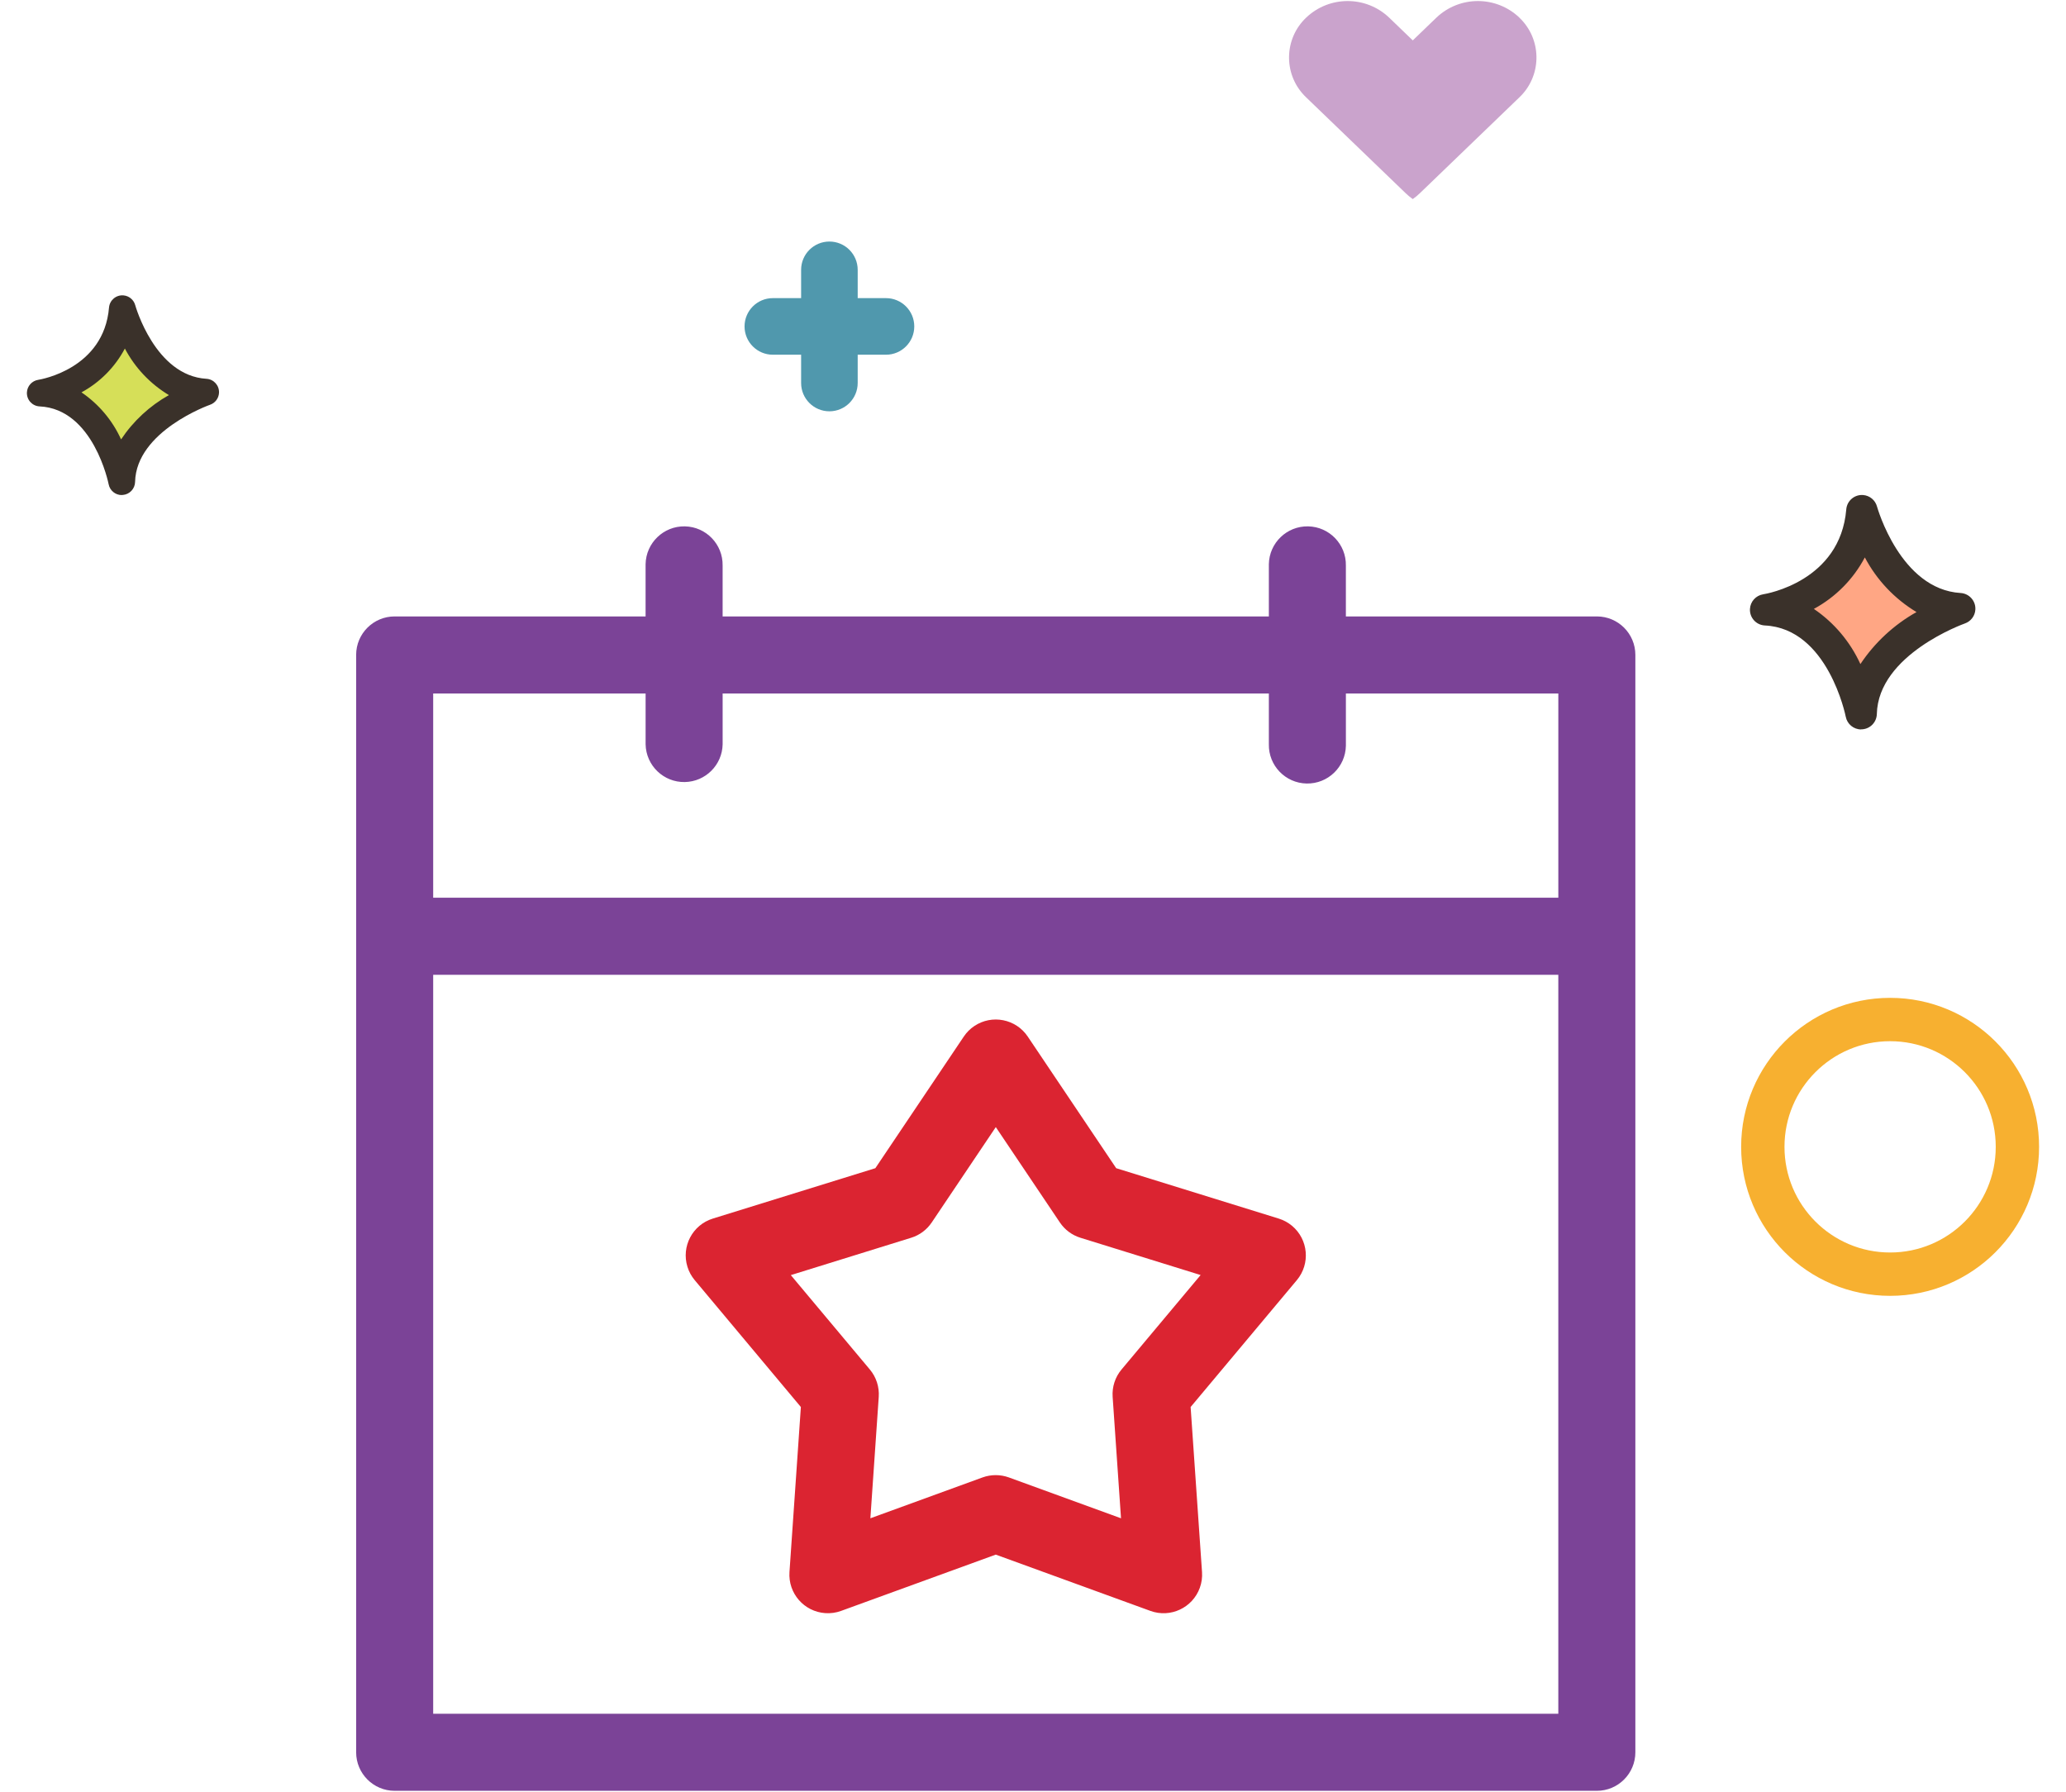
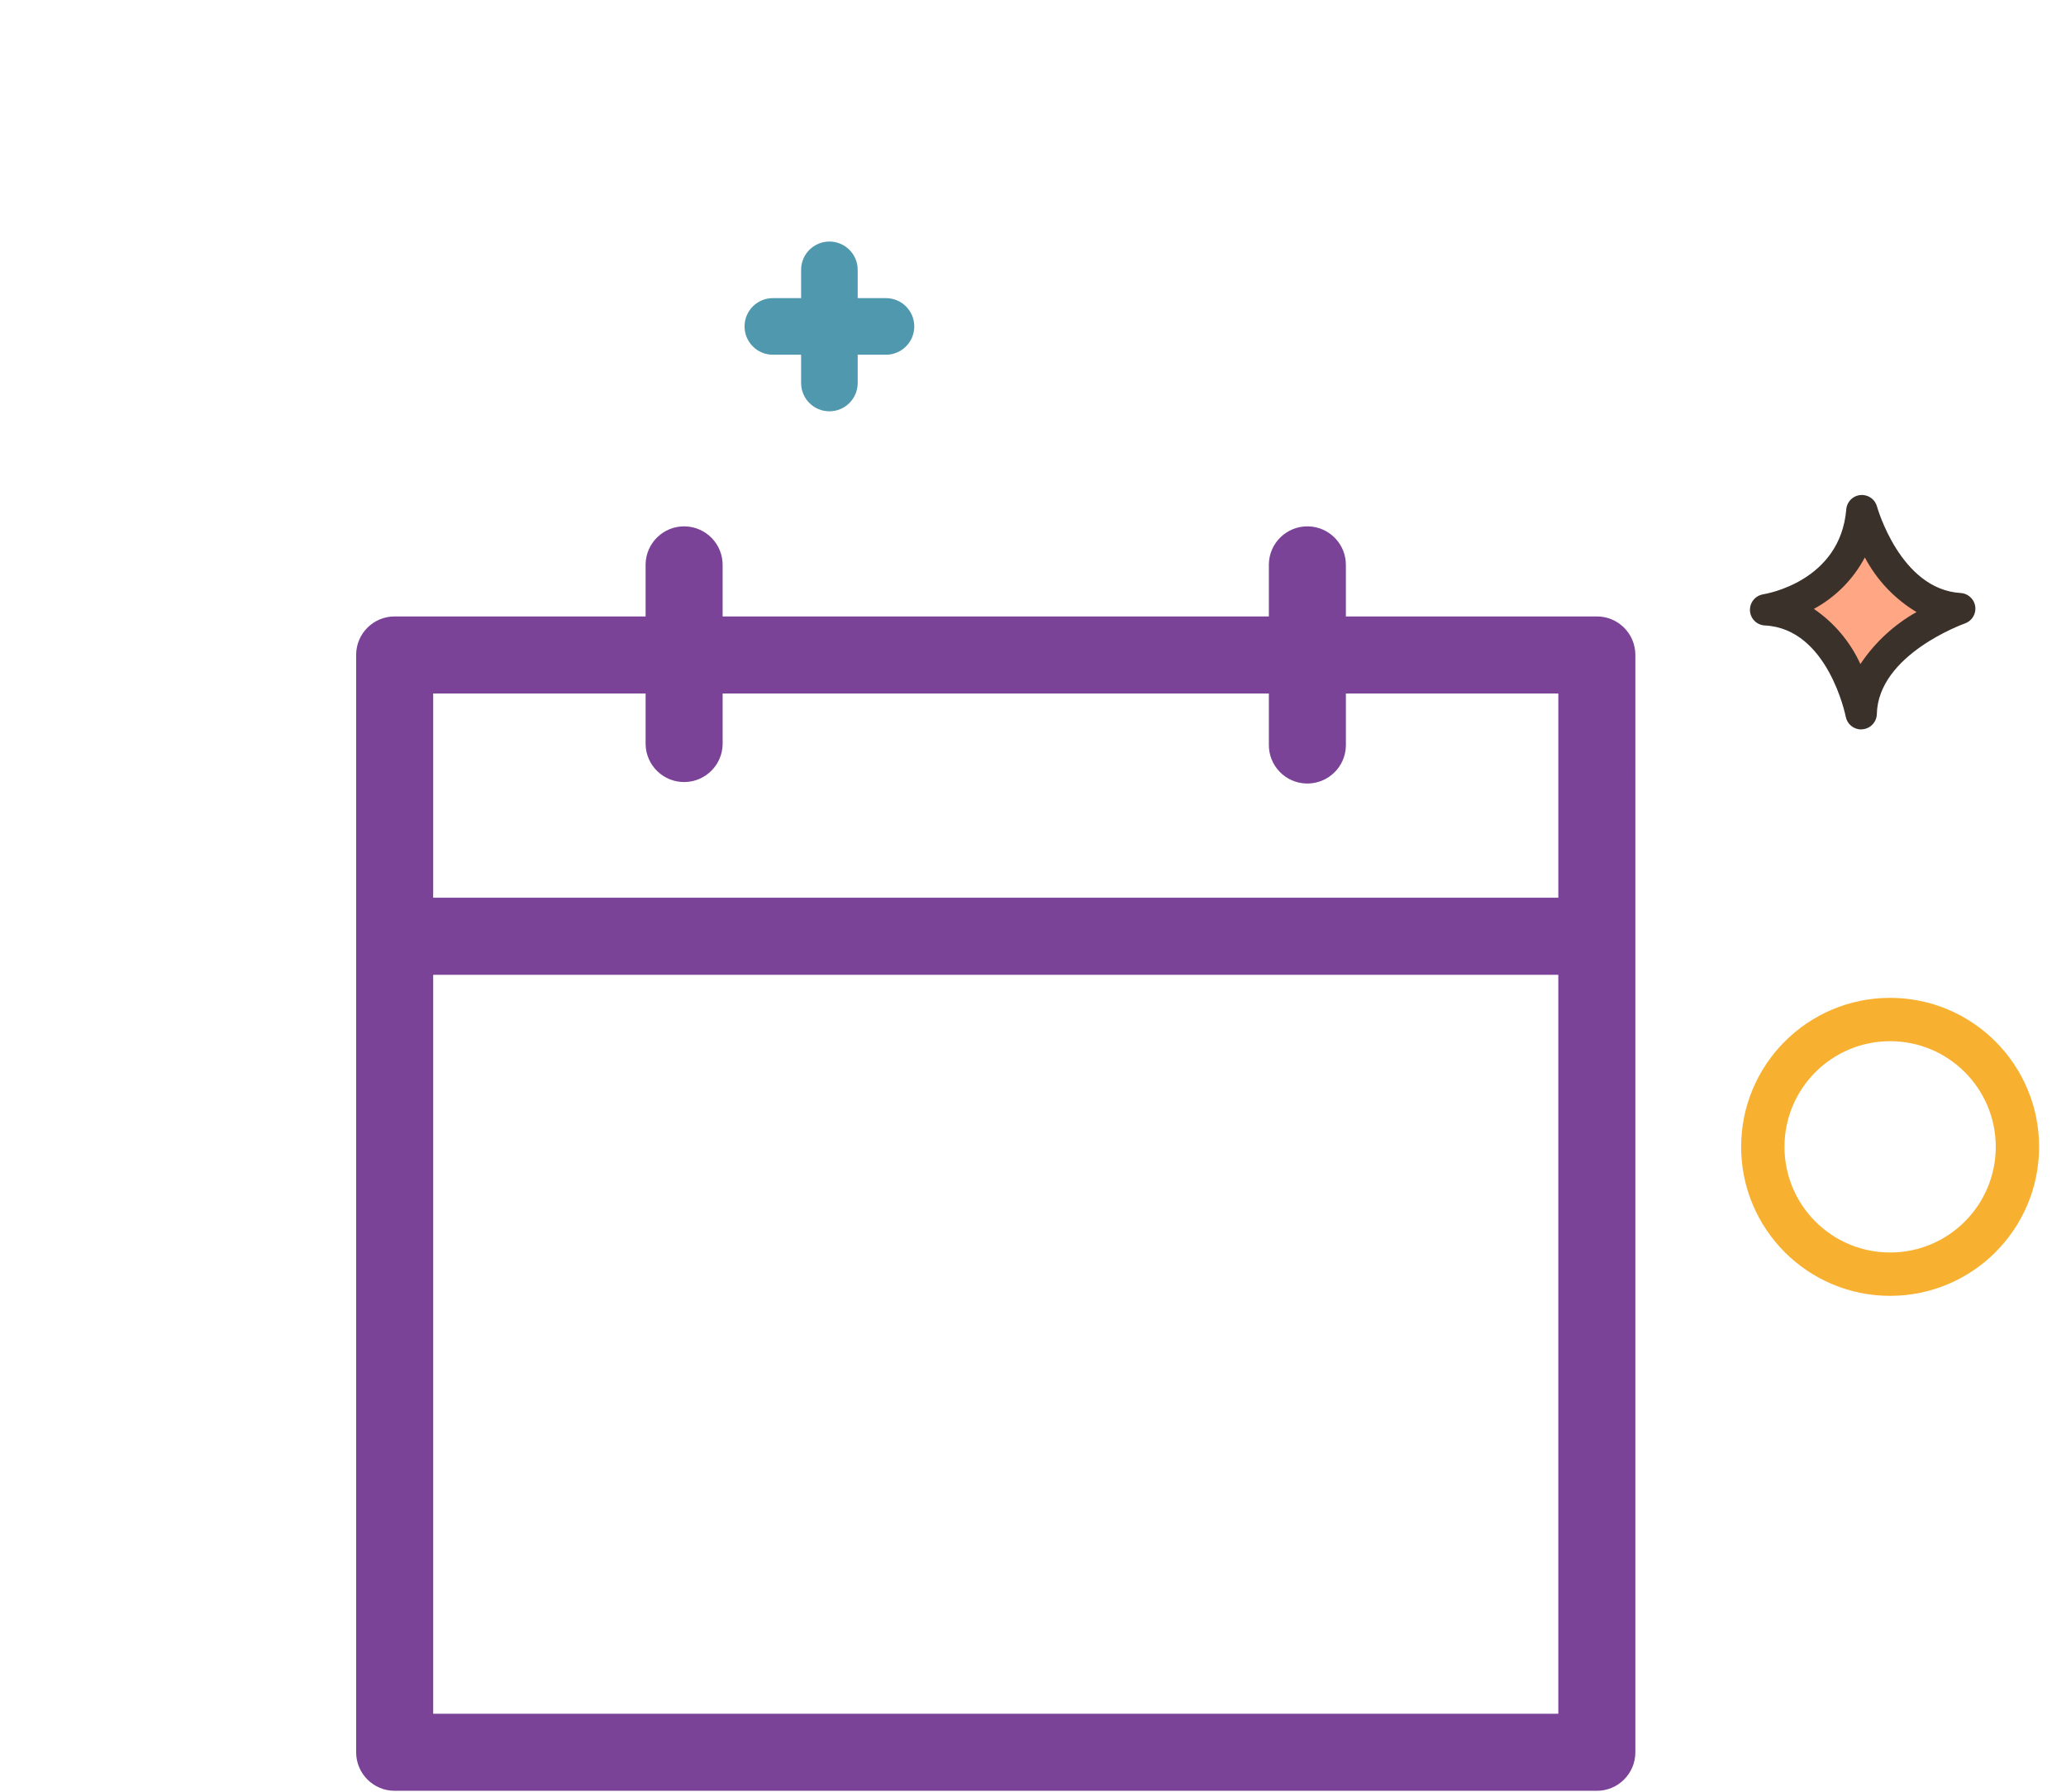
<svg xmlns="http://www.w3.org/2000/svg" version="1.1" id="Layer_1" x="0px" y="0px" width="143px" height="124px" viewBox="-0.38 1.261 143 124" enable-background="new -0.38 1.261 143 124" xml:space="preserve">
  <g id="Group_3069" transform="translate(-897.263 -2590.001)">
    <g id="event" transform="translate(920.542 2627.188)">
      <path id="Path_5136" fill="#7B4397" d="M86.865,6.732H69.497V3.217c0.029-1.473-1.142-2.689-2.614-2.718    c-1.473-0.028-2.689,1.143-2.717,2.616c-0.001,0.033-0.001,0.068,0,0.102v3.515H26.358V3.217c0.028-1.473-1.142-2.689-2.615-2.718    c-1.472-0.028-2.688,1.144-2.717,2.616c0,0.033,0,0.068,0,0.102v3.515H3.659C2.188,6.73,0.994,7.921,0.992,9.391    c0,0.001,0,0.004,0,0.006v75.937c0,1.473,1.194,2.667,2.667,2.667h83.208c1.473,0,2.667-1.194,2.667-2.667V9.398    c0.002-1.471-1.189-2.664-2.661-2.666c-0.002,0-0.004,0-0.006,0H86.865z M84.201,82.67H6.324V31.531h77.877V82.67z M84.201,26.198    H6.324V12.064h14.703v3.514c0.028,1.473,1.245,2.644,2.717,2.615c1.433-0.028,2.588-1.183,2.615-2.615v-3.514h37.807v3.514    c-0.029,1.473,1.142,2.689,2.615,2.717c1.473,0.028,2.688-1.143,2.717-2.614c0-0.035,0-0.069,0-0.103v-3.514h14.704V26.198z" />
-       <path id="Path_5137" fill="#DB2431" d="M31.774,61.442l-0.789,11.42c-0.101,1.47,1.008,2.743,2.478,2.844    c0.371,0.025,0.744-0.026,1.093-0.154l10.707-3.896l10.706,3.896c1.385,0.503,2.914-0.212,3.418-1.596    c0.126-0.35,0.18-0.722,0.153-1.094l-0.789-11.42l7.353-8.781c0.945-1.13,0.797-2.812-0.333-3.758    c-0.271-0.226-0.583-0.396-0.922-0.501l-11.25-3.487l-6.122-9.109c-0.821-1.222-2.477-1.548-3.699-0.728    c-0.288,0.193-0.534,0.44-0.727,0.728l-6.122,9.109l-11.25,3.487c-1.407,0.437-2.192,1.931-1.756,3.337    c0.104,0.338,0.275,0.65,0.502,0.922L31.774,61.442z M39.409,49.729c0.582-0.18,1.085-0.555,1.424-1.061l4.433-6.597l4.434,6.597    c0.339,0.506,0.842,0.881,1.423,1.061l8.32,2.58l-5.474,6.537c-0.443,0.527-0.663,1.208-0.615,1.896l0.579,8.4l-7.762-2.827    c-0.589-0.213-1.234-0.213-1.824,0l-7.762,2.827l0.579-8.4c0.048-0.688-0.173-1.369-0.615-1.896l-5.471-6.532L39.409,49.729z" />
    </g>
    <g id="Group_3059" transform="translate(-3414 538)">
      <g id="Group_3054" transform="translate(-258.008 -8.852)">
-         <path id="Path_5207" fill="#D6DF58" d="M4577.363,2083.477c0,0,1.487,5.521,5.77,5.775c0,0-5.717,1.974-5.813,6.193     c0,0-1.126-5.919-5.641-6.131C4571.68,2089.318,4576.938,2088.52,4577.363,2083.477z" />
-         <path id="Path_5208" fill="#3A312A" d="M4577.319,2096.374c-0.445,0-0.826-0.315-0.909-0.751     c-0.009-0.052-1.051-5.207-4.775-5.385c-0.511-0.023-0.905-0.457-0.881-0.967c0.02-0.439,0.348-0.804,0.783-0.872     c0.182-0.028,4.543-0.766,4.9-5.002c0.044-0.509,0.492-0.886,1.001-0.842c0.386,0.033,0.71,0.304,0.813,0.678     c0.014,0.049,1.371,4.882,4.932,5.095c0.51,0.031,0.898,0.471,0.866,0.981c-0.023,0.372-0.267,0.694-0.62,0.816     c-0.049,0.017-5.109,1.82-5.188,5.341c-0.011,0.472-0.377,0.861-0.849,0.9c-0.024,0-0.05,0-0.074,0L4577.319,2096.374z      M4574.531,2089.266c1.195,0.813,2.143,1.939,2.741,3.255c0.845-1.269,1.98-2.319,3.31-3.066     c-1.291-0.775-2.345-1.889-3.048-3.222C4576.853,2087.517,4575.809,2088.572,4574.531,2089.266z" />
-       </g>
+         </g>
      <g id="Group_3055" transform="translate(-136.186 31.924)">
        <path id="Path_5204" fill="#FFA684" d="M4575.941,2056.684c0,0,1.745,6.479,6.771,6.779c0,0-6.708,2.316-6.821,7.269     c0,0-1.32-6.95-6.619-7.195C4569.271,2063.536,4575.442,2062.601,4575.941,2056.684z" />
        <path id="Path_5209" fill="#3A312A" d="M4575.89,2071.816c-0.521,0-0.969-0.37-1.066-0.881c-0.011-0.06-1.233-6.109-5.604-6.314     c-0.599-0.031-1.058-0.542-1.026-1.141c0.027-0.513,0.409-0.935,0.916-1.016c0.216-0.033,5.332-0.899,5.75-5.873     c0.047-0.597,0.569-1.043,1.167-0.996c0.457,0.035,0.844,0.356,0.962,0.801c0.017,0.057,1.613,5.729,5.787,5.979     c0.599,0.037,1.056,0.552,1.019,1.15c-0.026,0.438-0.315,0.816-0.729,0.959c-0.058,0.021-5.995,2.137-6.09,6.266     c-0.013,0.554-0.442,1.011-0.994,1.056h-0.09L4575.89,2071.816z M4572.617,2063.475c1.403,0.954,2.516,2.275,3.221,3.818     c0.992-1.489,2.324-2.723,3.884-3.599c-1.515-0.911-2.752-2.218-3.577-3.781     C4575.346,2061.422,4574.12,2062.662,4572.617,2063.475z" />
      </g>
      <circle id="Ellipse_330" fill="none" stroke="#F7B030" stroke-width="3" cx="4441.709" cy="2132.626" r="8.811" />
      <path id="Path_5210" fill="#5098AD" d="M4372.207,2073.893h-1.958v-1.958c0-1.082-0.877-1.958-1.958-1.958    s-1.958,0.876-1.958,1.958v1.958h-1.957c-1.082,0-1.958,0.876-1.958,1.958c0,1.081,0.876,1.958,1.958,1.958h1.957v1.958    c0,1.082,0.877,1.958,1.958,1.958s1.958-0.876,1.958-1.958v-1.958h1.958c1.081,0,1.958-0.877,1.958-1.958    C4374.165,2074.769,4373.288,2073.893,4372.207,2073.893z" />
-       <path id="Path_5211" fill="#CAA3CC" d="M4416.047,2054.479c-1.608-1.526-4.129-1.526-5.739,0l-1.638,1.578l-1.639-1.578    c-1.607-1.526-4.131-1.526-5.738,0c-1.525,1.446-1.591,3.855-0.144,5.38c0.047,0.05,0.094,0.098,0.144,0.144l6.886,6.631    c0.152,0.147,0.316,0.282,0.489,0.405c0.174-0.122,0.336-0.256,0.49-0.404l6.885-6.631c1.525-1.445,1.59-3.854,0.145-5.38    c-0.047-0.05-0.096-0.098-0.145-0.144H4416.047z" />
    </g>
  </g>
</svg>